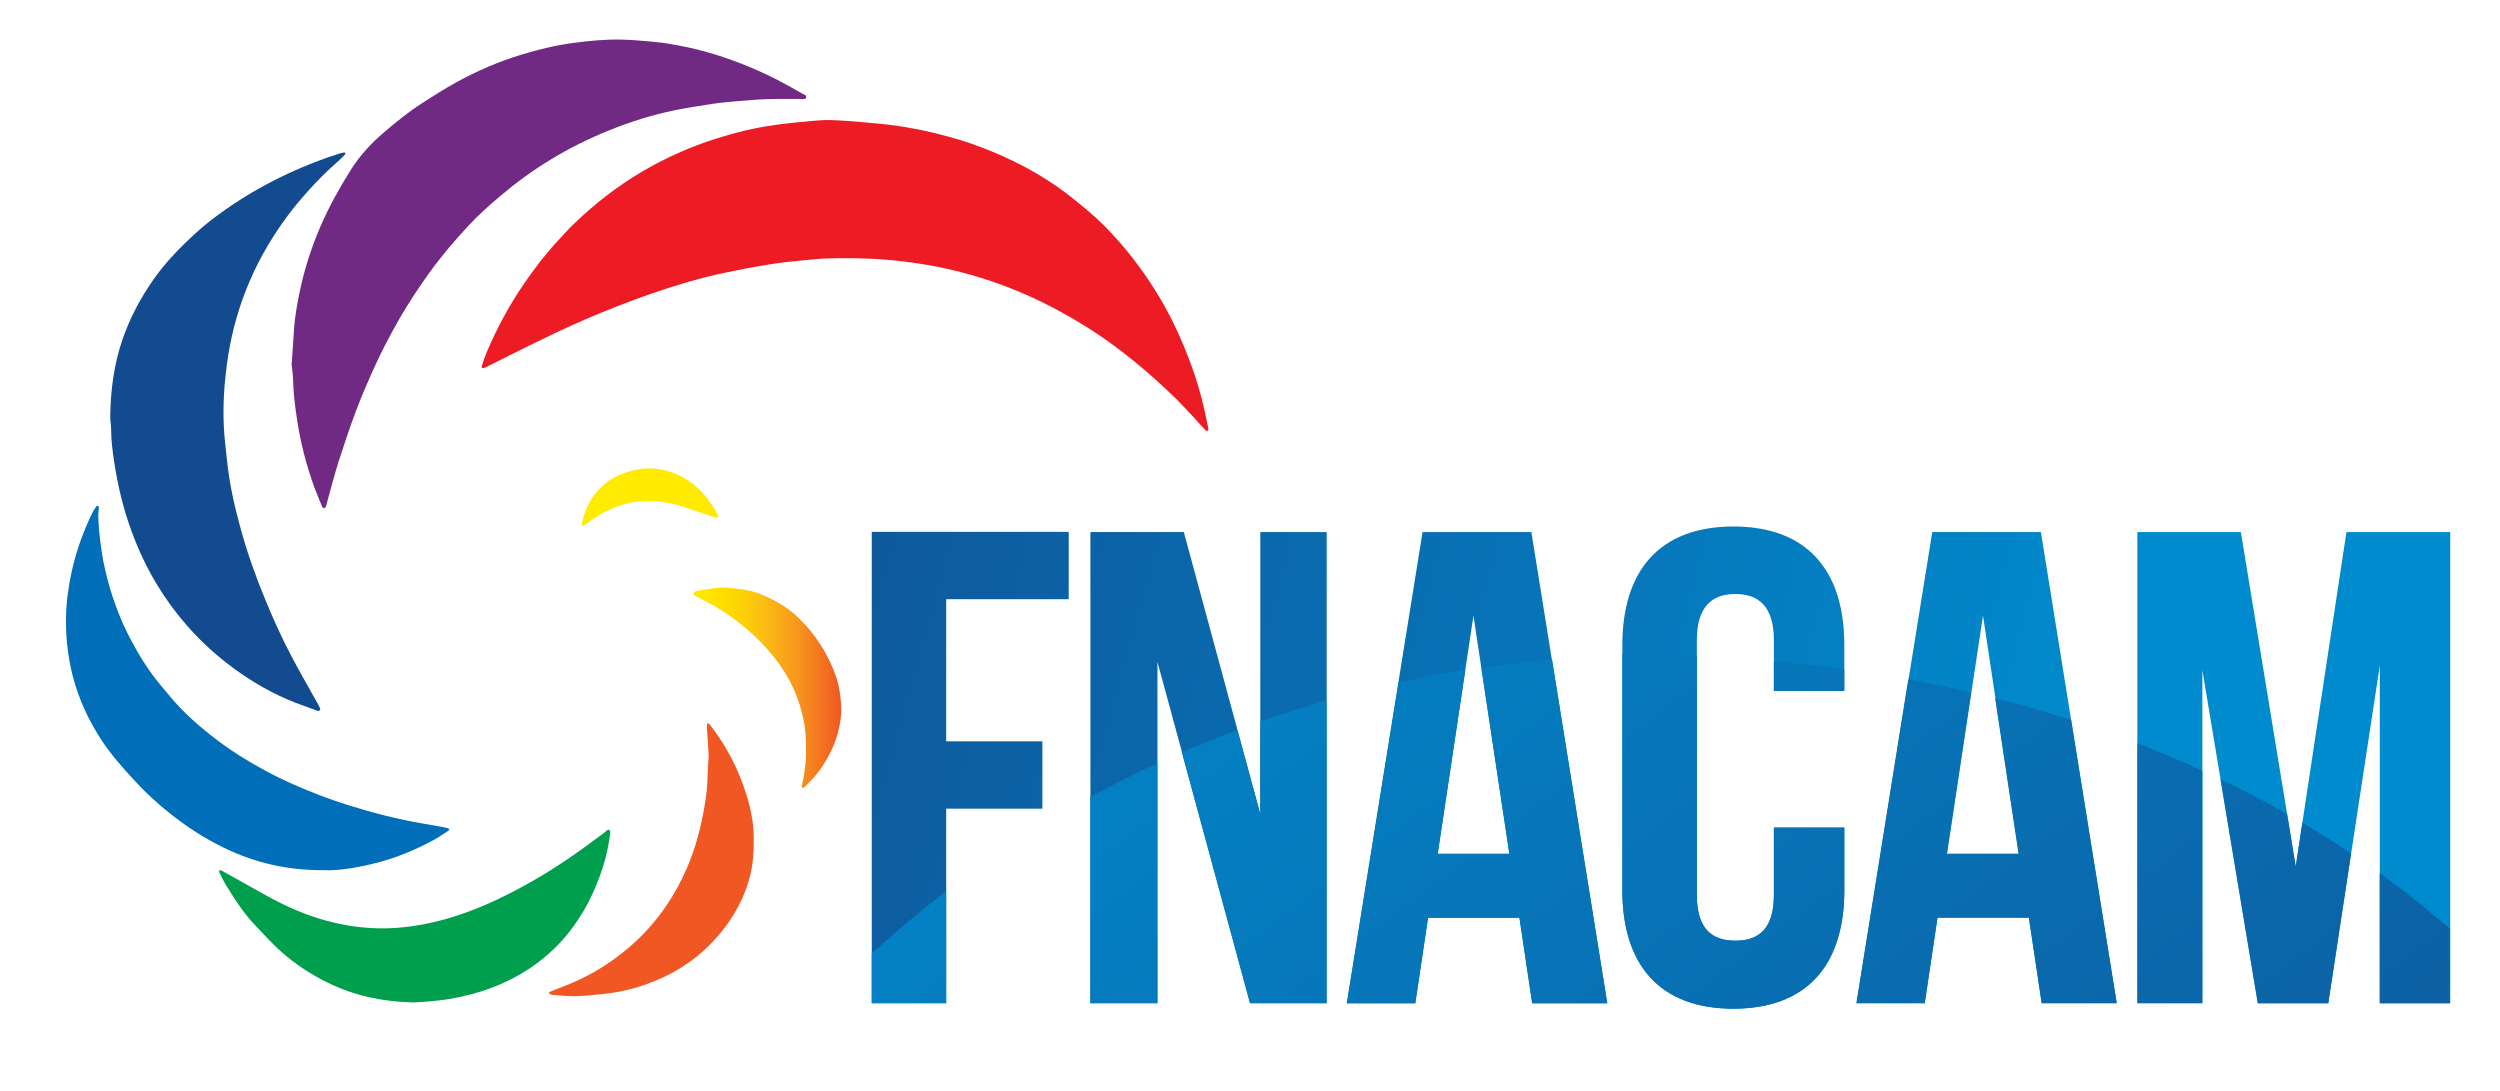
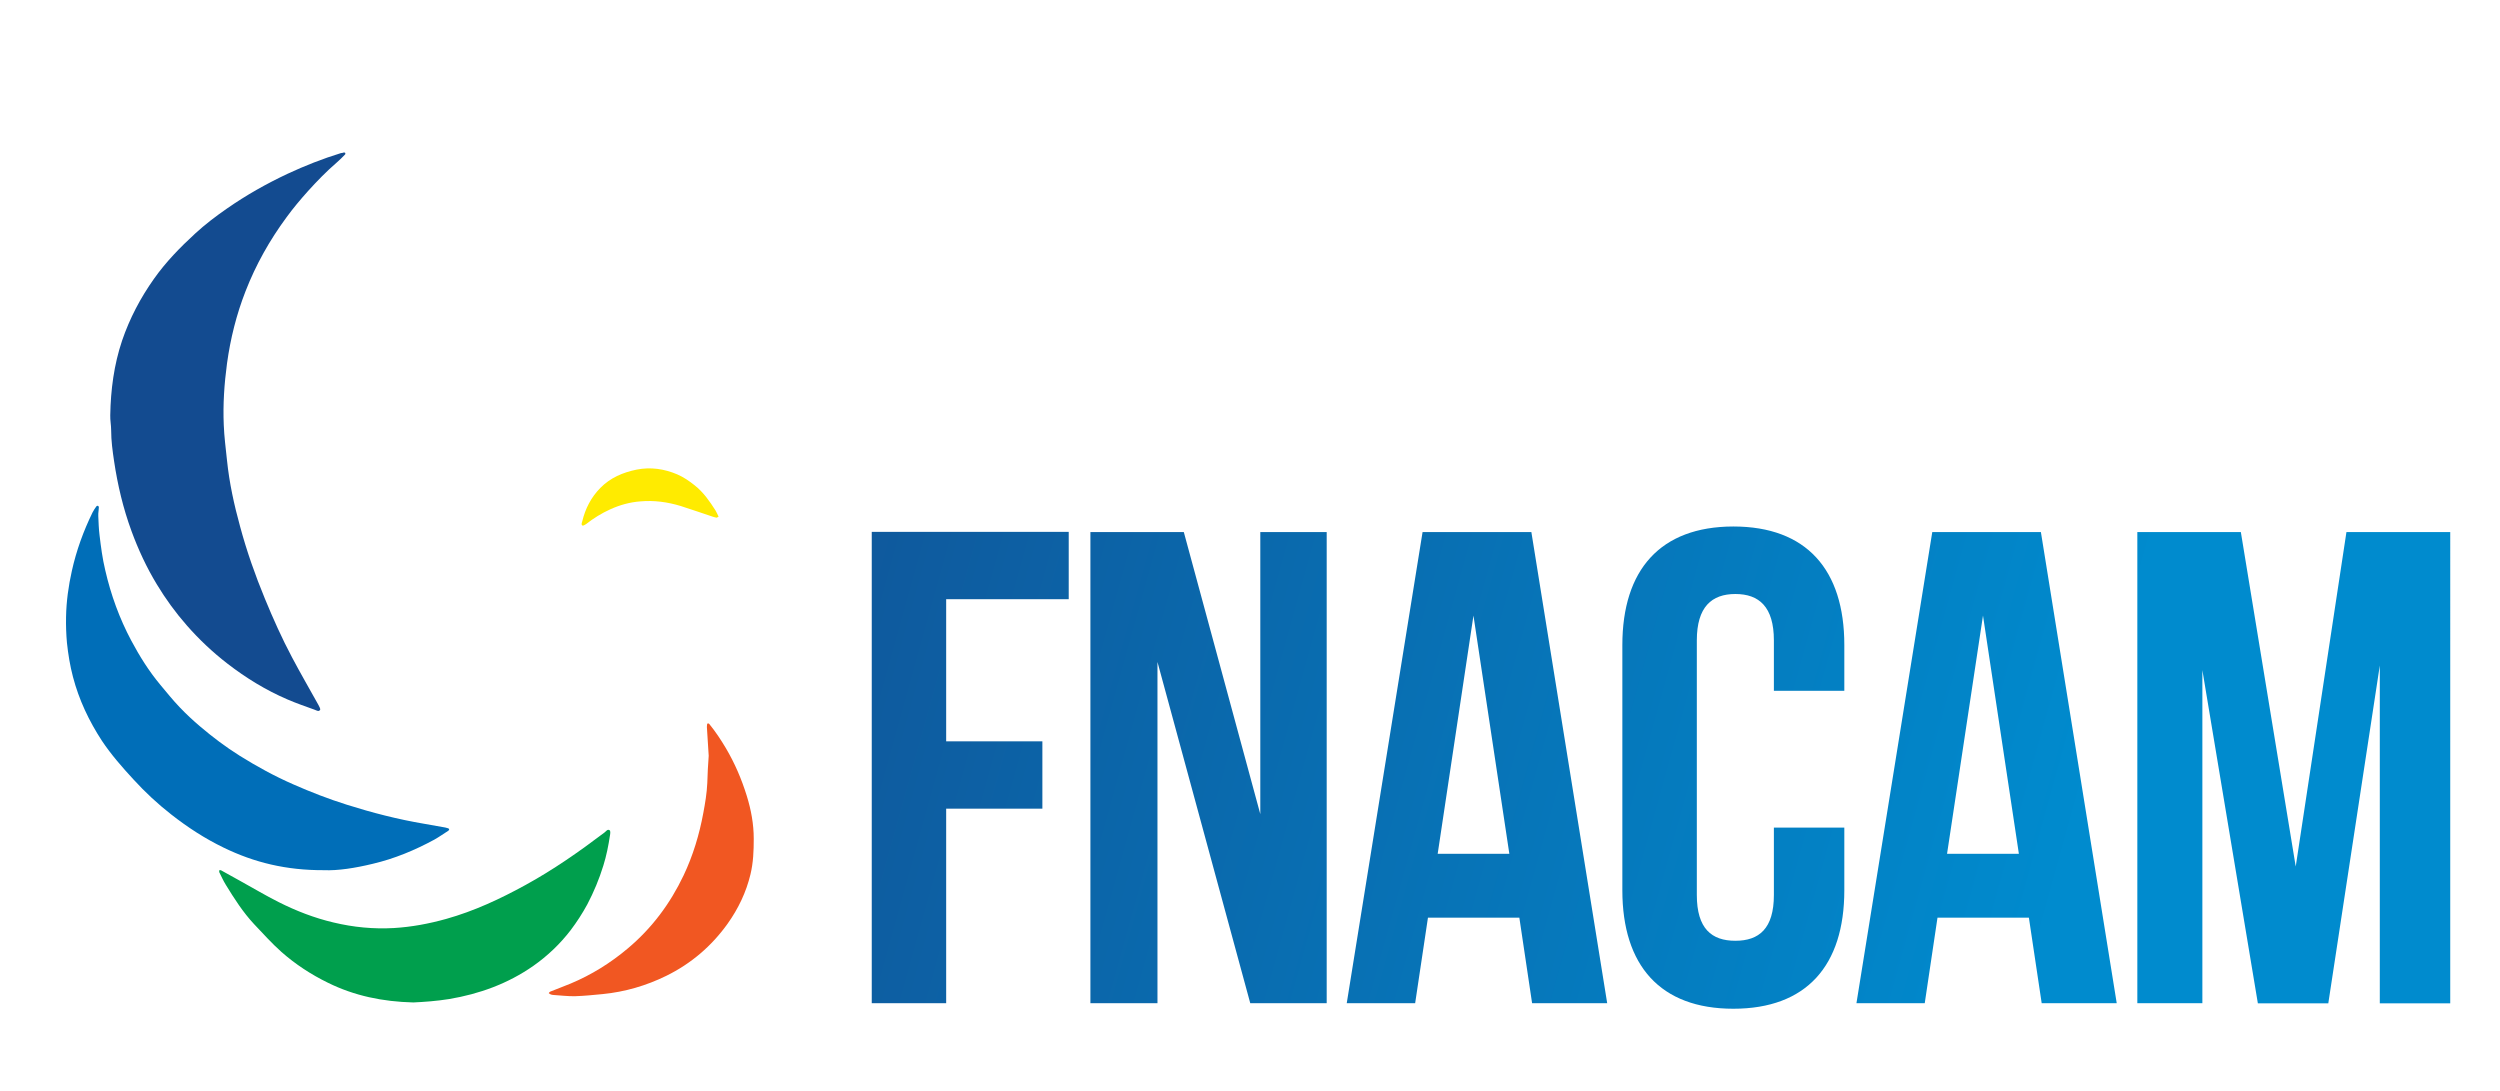
<svg xmlns="http://www.w3.org/2000/svg" xmlns:xlink="http://www.w3.org/1999/xlink" id="Layer_1" x="0px" y="0px" viewBox="0 0 445.11 194.28" style="enable-background:new 0 0 445.11 194.28;" xml:space="preserve">
  <style type="text/css"> .st0{fill:#ED1C24;} .st1{fill:#702A84;} .st2{fill:#134B90;} .st3{fill:#006EB8;} .st4{fill:#009F4D;} .st5{fill:#F15722;} .st6{clip-path:url(#SVGID_2_);fill:url(#SVGID_3_);} .st7{fill:#FFEB00;} .st8{clip-path:url(#SVGID_5_);fill:url(#SVGID_6_);} .st9{clip-path:url(#SVGID_8_);fill:url(#SVGID_9_);} </style>
  <g>
    <g>
-       <path class="st0" d="M215.17,76.48c-0.03,0.05-0.08,0.19-0.16,0.22c-0.08,0.03-0.22,0-0.3-0.05c-0.22-0.19-0.41-0.38-0.6-0.6 c-0.52-0.55-1.02-1.13-1.51-1.68c-1.07-1.13-2.11-2.27-3.21-3.37c-4.83-4.7-9.96-9-15.67-12.62c-3.4-2.14-6.92-4.06-10.59-5.71 c-4.39-1.95-8.89-3.49-13.56-4.59c-2.75-0.66-5.51-1.13-8.34-1.48c-4.64-0.6-9.3-0.72-13.97-0.58c-1.48,0.03-2.96,0.22-4.42,0.35 c-1.89,0.19-3.82,0.36-5.71,0.69c-2.64,0.41-5.27,0.91-7.9,1.46c-4.5,0.96-8.92,2.25-13.25,3.76c-4.04,1.4-8.01,2.96-11.94,4.66 c-5.79,2.5-11.39,5.38-17.01,8.18c-0.3,0.14-0.58,0.3-0.88,0.41c-0.25,0.11-0.47-0.08-0.38-0.33c0.3-0.93,0.6-1.84,0.99-2.74 c1.81-4.22,3.98-8.23,6.59-12.02c1.81-2.64,3.76-5.21,5.95-7.55c0.91-0.96,1.78-1.98,2.75-2.91c3.7-3.59,7.79-6.78,12.24-9.41 c4.2-2.47,8.62-4.45,13.25-5.9c3.46-1.1,6.97-1.95,10.57-2.44c2.11-0.3,4.25-0.49,6.36-0.69c1.15-0.11,2.31-0.19,3.46-0.16 c1.84,0.05,3.68,0.22,5.51,0.36c1.62,0.14,3.24,0.27,4.86,0.47c3.57,0.44,7.08,1.15,10.54,2.11c2.64,0.71,5.19,1.59,7.71,2.63 c5.4,2.22,10.48,5.08,15.01,8.81c1.68,1.37,3.35,2.74,4.89,4.28c3.84,3.84,7.13,8.13,9.93,12.79c2.66,4.45,4.72,9.17,6.37,14.05 c0.96,2.88,1.7,5.82,2.25,8.78C215.06,75.88,215.12,76.15,215.17,76.48" />
-       <path class="st1" d="M51.92,64.9c0.14-2.03,0.3-4.01,0.41-5.95c0.14-2.53,0.6-5,1.13-7.47c0.82-3.81,2.03-7.51,3.57-11.11 c1.51-3.51,3.38-6.86,5.41-10.1c1.62-2.58,3.67-4.8,6.01-6.78c2.16-1.84,4.39-3.65,6.81-5.19c1.94-1.26,3.89-2.49,5.93-3.62 c3.76-2.06,7.66-3.76,11.77-4.99c3.02-0.91,6.06-1.65,9.22-2.06c2.82-0.38,5.68-0.65,8.53-0.58c1.78,0.03,3.54,0.22,5.33,0.36 c2.22,0.17,4.36,0.6,6.53,1.04c2.44,0.52,4.86,1.24,7.19,2.06c2.91,1.02,5.73,2.22,8.48,3.62c1.51,0.77,2.99,1.62,4.48,2.47 c0.33,0.19,0.91,0.33,0.82,0.74c-0.11,0.47-0.69,0.27-1.04,0.27c-2.03,0.03-4.06-0.03-6.09,0.05c-1.73,0.05-3.46,0.22-5.19,0.36 c-1.45,0.14-2.88,0.24-4.31,0.46c-2.36,0.36-4.72,0.72-7.05,1.21c-3.84,0.8-7.57,1.98-11.19,3.43c-3.71,1.48-7.27,3.24-10.67,5.32 c-3.13,1.89-6.07,4.04-8.86,6.4c-1.98,1.67-3.93,3.4-5.71,5.32c-2.52,2.71-4.94,5.54-7.1,8.56c-1.84,2.58-3.6,5.24-5.19,7.98 c-1.75,3.08-3.4,6.2-4.83,9.44c-1.02,2.31-2.03,4.61-2.91,6.97c-1.12,2.99-2.14,6.04-3.13,9.11c-0.77,2.47-1.43,5-2.11,7.49 c-0.05,0.16-0.08,0.36-0.16,0.52c-0.08,0.11-0.22,0.25-0.32,0.25c-0.11,0-0.28-0.14-0.31-0.25c-0.49-1.15-0.99-2.33-1.42-3.51 c-1.43-3.95-2.47-7.99-3.08-12.13c-0.36-2.38-0.66-4.77-0.69-7.19C52.14,66.57,52.01,65.72,51.92,64.9" />
      <path class="st2" d="M61.25,27.14c0.11,0.03,0.22,0.06,0.22,0.09c0.03,0.08,0.03,0.22-0.03,0.27c-0.49,0.5-0.96,0.99-1.48,1.43 c-1.84,1.59-3.51,3.31-5.13,5.1c-1.35,1.51-2.64,3.04-3.84,4.69c-2.99,4.06-5.43,8.4-7.27,13.12c-1.62,4.15-2.69,8.43-3.3,12.85 c-0.49,3.65-0.74,7.3-0.58,10.98c0.08,2.11,0.36,4.22,0.58,6.33c0.41,3.98,1.26,7.88,2.33,11.75c1.18,4.39,2.69,8.67,4.42,12.86 c1.46,3.54,3.02,7.03,4.81,10.4c1.51,2.86,3.15,5.68,4.72,8.51c0.14,0.27,0.38,0.69,0.3,0.85c-0.22,0.41-0.66,0.11-0.96,0 c-1.65-0.6-3.27-1.15-4.86-1.84c-3.84-1.65-7.38-3.82-10.68-6.37c-2.63-2.03-5.05-4.31-7.24-6.81c-2-2.28-3.78-4.72-5.35-7.33 c-1.81-2.99-3.29-6.17-4.5-9.47c-1.48-4.03-2.47-8.21-3.1-12.45c-0.27-1.82-0.52-3.62-0.52-5.49c0-0.91-0.19-1.79-0.16-2.69 c0.08-4.53,0.66-8.97,2.11-13.29c1.35-3.95,3.27-7.6,5.68-11c2.11-2.99,4.66-5.6,7.35-8.07c1.76-1.62,3.65-3.05,5.62-4.42 c3.43-2.39,7.03-4.42,10.81-6.2c3.07-1.43,6.26-2.69,9.49-3.68C60.87,27.25,61.09,27.2,61.25,27.14" />
      <path class="st3" d="M57.66,154.93c-6.7,0.03-12.4-1.37-17.83-4.01c-3.35-1.62-6.42-3.62-9.33-5.9c-2.42-1.89-4.67-3.98-6.75-6.26 c-2-2.17-3.95-4.39-5.6-6.86c-2.31-3.54-4.09-7.3-5.16-11.39c-0.52-1.97-0.85-4-1.07-6.06c-0.14-1.53-0.19-3.07-0.16-4.61 c0.05-2.77,0.43-5.51,1.04-8.23c0.8-3.6,2.05-7.05,3.68-10.38c0.19-0.38,0.44-0.74,0.69-1.09c0.05-0.06,0.19-0.11,0.27-0.09 c0.08,0.03,0.16,0.16,0.16,0.25c0,0.22-0.05,0.44-0.05,0.64c-0.03,0.32-0.08,0.65-0.05,0.96c0.05,1.13,0.08,2.22,0.22,3.35 c0.25,2.11,0.52,4.2,1.02,6.28c1.01,4.39,2.52,8.56,4.64,12.54c1.48,2.78,3.15,5.44,5.16,7.85c1.13,1.35,2.25,2.75,3.46,4.01 c1.15,1.21,2.36,2.33,3.62,3.4c2.22,1.89,4.55,3.65,7.05,5.22c3.08,1.92,6.23,3.65,9.55,5.1c3.1,1.37,6.28,2.6,9.52,3.62 c4.53,1.43,9.11,2.61,13.8,3.4c1.26,0.22,2.5,0.44,3.73,0.66c0.16,0.03,0.36,0.08,0.52,0.14c0.08,0.03,0.19,0.13,0.19,0.19 c0,0.08-0.09,0.19-0.16,0.25c-0.82,0.52-1.62,1.09-2.47,1.57c-3.48,1.89-7.11,3.4-10.97,4.31 C63.26,154.55,60.15,155.04,57.66,154.93" />
      <path class="st4" d="M73.58,178.48c-5.46-0.14-10.48-1.18-15.2-3.51c-3.02-1.48-5.79-3.29-8.28-5.49 c-1.73-1.54-3.27-3.27-4.86-4.94c-1.97-2.11-3.54-4.56-5.05-7.03c-0.44-0.71-0.77-1.46-1.15-2.22c-0.05-0.11,0.03-0.25,0.03-0.38 c0.11,0.02,0.22,0,0.3,0.05c1.1,0.6,2.22,1.24,3.32,1.84c2.3,1.26,4.58,2.64,6.94,3.82c3.1,1.56,6.34,2.82,9.74,3.62 c3.54,0.85,7.13,1.2,10.78,0.99c3.16-0.19,6.23-0.77,9.28-1.62c5-1.4,9.63-3.57,14.13-6.04c4.97-2.72,9.58-5.95,14.08-9.36 c0.27-0.19,0.52-0.66,0.91-0.38c0.16,0.11,0.11,0.61,0.05,0.91c-0.27,1.81-0.63,3.62-1.18,5.38c-0.74,2.39-1.68,4.66-2.85,6.89 c-0.88,1.62-1.87,3.15-2.99,4.63c-1.89,2.45-4.09,4.55-6.64,6.34c-4.53,3.16-9.58,4.99-15.01,5.9 C77.75,178.23,75.55,178.39,73.58,178.48" />
      <path class="st5" d="M126.18,134.57c-0.11-1.59-0.19-3.15-0.3-4.75c-0.03-0.25-0.03-0.5,0-0.77c0-0.09,0.05-0.22,0.14-0.25 c0.05-0.03,0.22,0.03,0.27,0.11c1.1,1.35,2.06,2.8,2.94,4.28c1.59,2.69,2.8,5.51,3.73,8.51c0.77,2.49,1.24,5.02,1.24,7.65 c0,2.14-0.08,4.23-0.58,6.31c-0.77,3.21-2.17,6.12-4.06,8.78c-2.86,4.01-6.53,7.14-10.95,9.31c-3.57,1.75-7.35,2.85-11.3,3.24 c-1.65,0.16-3.32,0.33-4.97,0.38c-1.26,0.02-2.53-0.14-3.79-0.22c-0.19,0-0.36-0.05-0.52-0.11c-0.11-0.05-0.22-0.13-0.33-0.22 c0.08-0.11,0.17-0.24,0.27-0.27c1.21-0.5,2.44-0.93,3.62-1.43c3.73-1.56,7.13-3.68,10.21-6.28c4.28-3.6,7.52-7.96,9.91-12.98 c1.68-3.54,2.8-7.27,3.51-11.11c0.33-1.76,0.63-3.54,0.71-5.35C125.96,137.81,126.07,136.19,126.18,134.57" />
      <g>
        <defs>
-           <path id="SVGID_1_" d="M128.81,104.58c-0.14,0-0.31,0.03-0.44,0.03c-0.49,0.06-1.02,0.06-1.51,0.14 c-0.96,0.14-1.92,0.3-2.88,0.47c-0.08,0.03-0.16,0.03-0.19,0.09c-0.14,0.11-0.27,0.22-0.33,0.38c-0.03,0.08,0.11,0.25,0.22,0.32 c0.19,0.14,0.43,0.25,0.65,0.36c0.96,0.52,1.92,0.99,2.86,1.53c3.93,2.31,7.38,5.19,10.29,8.7c2.44,2.94,4.2,6.23,5.19,9.88 c0.38,1.43,0.68,2.88,0.76,4.36c0.17,2.66,0.11,5.32-0.43,7.96l-0.25,1.15c-0.03,0.09,0.02,0.2,0.05,0.31 c0.14-0.02,0.28-0.02,0.39-0.11c0.19-0.13,0.38-0.32,0.55-0.52c2-1.92,3.51-4.2,4.61-6.75c0.93-2.17,1.37-4.47,1.43-6.28 c0-2.2-0.36-4.5-0.93-6.15c-1.43-4.06-3.68-7.57-6.78-10.54c-1.97-1.89-4.28-3.19-6.77-4.17c-2.06-0.8-4.23-0.96-6.39-1.15 H128.81z" />
-         </defs>
+           </defs>
        <clipPath id="SVGID_2_">
          <use xlink:href="#SVGID_1_" style="overflow:visible;" />
        </clipPath>
        <linearGradient id="SVGID_3_" gradientUnits="userSpaceOnUse" x1="-86.996" y1="329.689" x2="-82.419" y2="329.689" gradientTransform="matrix(5.762 0 0 -5.762 624.629 2022.114)">
          <stop offset="0" style="stop-color:#FDEA00" />
          <stop offset="0.106" style="stop-color:#FFE600" />
          <stop offset="0.271" style="stop-color:#FDD800" />
          <stop offset="0.473" style="stop-color:#FBBE12" />
          <stop offset="0.705" style="stop-color:#F8961D" />
          <stop offset="0.96" style="stop-color:#F16022" />
          <stop offset="1" style="stop-color:#F15822" />
        </linearGradient>
        <rect x="123.44" y="104.58" class="st6" width="26.34" height="35.67" />
      </g>
      <path class="st7" d="M127.94,91.98c-0.14,0.08-0.27,0.19-0.36,0.19c-0.22-0.03-0.41-0.11-0.63-0.16 c-1.92-0.63-3.84-1.32-5.76-1.92c-2.33-0.71-4.75-1.04-7.19-0.82c-1.84,0.14-3.62,0.63-5.32,1.4c-1.57,0.71-2.99,1.59-4.33,2.64 c-0.19,0.13-0.53,0.32-0.63,0.27c-0.3-0.16-0.11-0.53-0.05-0.77c0.54-2.25,1.57-4.26,3.21-5.93c1.78-1.81,4.01-2.77,6.48-3.27 c2.5-0.49,4.91-0.13,7.22,0.85c1.13,0.49,2.14,1.18,3.1,1.95c1.57,1.24,2.66,2.82,3.71,4.47 C127.58,91.19,127.72,91.54,127.94,91.98" />
      <g>
        <defs>
          <path id="SVGID_4_" d="M224.39,94.73v50.22l-13.62-50.22h-16.63v83.88h11.94v-60.75l16.52,60.75h13.61V94.73H224.39z M262.34,109.6l6.39,42.42h-12.76L262.34,109.6z M253.28,94.73l-13.5,83.88h12.18l2.28-15.23h16.27l2.27,15.23h13.37 l-13.5-83.88H253.28z M353.06,109.6l6.39,42.42h-12.79L353.06,109.6z M344.03,94.73l-13.5,83.88h12.16l2.27-15.23h16.27 l2.28,15.23h13.36l-13.5-83.88H344.03z M417.77,94.73l-9.03,59.55l-9.77-59.55h-18.43v83.88h11.58v-59.3l9.88,59.33h12.54 l9.17-60.15v60.15h12.54V94.73H417.77z M155.21,94.7v0.03v83.88h13.25v-34.63h17.13v-11.99h-17.13v-25.3h21.82V94.7H155.21z M288.85,114.87v43.63c0,13.41,6.75,21.1,19.76,21.1c13.01,0,19.76-7.66,19.76-21.1v-11.15h-12.54v12 c0,5.99-2.64,8.15-6.86,8.15c-4.22,0-6.86-2.16-6.86-8.15v-45.33c0-5.98,2.66-8.26,6.86-8.26c4.22,0,6.86,2.28,6.86,8.26v8.97 h12.54v-8.15c0-13.42-6.75-21.1-19.76-21.1C295.6,93.76,288.85,101.45,288.85,114.87" />
        </defs>
        <clipPath id="SVGID_5_">
          <use xlink:href="#SVGID_4_" style="overflow:visible;" />
        </clipPath>
        <linearGradient id="SVGID_6_" gradientUnits="userSpaceOnUse" x1="-80.655" y1="333.088" x2="-76.078" y2="333.088" gradientTransform="matrix(60.274 16.678 16.678 -60.274 -601.817 21501.898)">
          <stop offset="0" style="stop-color:#134B8F" />
          <stop offset="1" style="stop-color:#008BCE" />
        </linearGradient>
        <polygon class="st8" points="175.2,21.51 458.3,99.85 416.25,251.83 133.14,173.49 " />
      </g>
      <g>
        <defs>
-           <path id="SVGID_7_" d="M380.53,178.61h0.02H380.53z M423.67,178.61h0.03H423.67z M155.21,169.75v8.86h13.25v-19.94 C163.91,162.18,159.49,165.88,155.21,169.75 M423.69,178.61h12.51v-13.28c-1.57-1.3-3.1-2.58-4.67-3.87 c-2.55-2.09-5.18-4.09-7.84-6.01V178.61z M401.99,178.61h12.54l4.06-26.67c-2.82-1.89-5.71-3.73-8.67-5.46l-1.18,7.82 l-1.54-9.38c-3.87-2.2-7.82-4.26-11.85-6.18L401.99,178.61z M194.12,141.9v36.71h11.94v-42.72 C202.03,137.75,198.04,139.76,194.12,141.9 M380.55,178.61h11.56v-41.38c-2.58-1.18-5.19-2.33-7.82-3.43 c-1.24-0.52-2.5-0.98-3.73-1.48V178.61z M230.04,126.59c-1.89,0.6-3.78,1.24-5.65,1.89v16.47l-4.09-14.99 c-3.32,1.24-6.61,2.58-9.88,3.98l12.12,44.67h13.62v-53.87C234.13,125.35,232.07,125.93,230.04,126.59 M330.53,178.61h12.16 l2.27-15.23h16.27l2.28,15.23h13.36l-8.12-50.44c-2.92-0.92-5.82-1.81-8.78-2.63c-1.59-0.43-3.16-0.82-4.75-1.21l4.17,27.69 h-12.79l4.34-28.76c-3.71-0.87-7.44-1.62-11.19-2.3L330.53,178.61z M315.82,123.02h12.54v-3.89c-0.49-0.05-0.99-0.14-1.48-0.22 c-3.68-0.46-7.35-0.8-11.06-1.13V123.02z M263.74,118.85l5,33.17h-12.76l4.91-32.71c-3.98,0.6-7.95,1.35-11.88,2.22l-9.19,57.11 H252l2.27-15.23h16.27l2.28,15.23h13.36l-9.84-61.19C272.14,117.84,267.91,118.27,263.74,118.85 M288.85,116.35v42.13 c0,13.41,6.75,21.1,19.76,21.1c13.01,0,19.76-7.66,19.76-21.1v-11.14h-12.54v11.99c0,5.99-2.64,8.15-6.86,8.15 c-4.22,0-6.86-2.16-6.86-8.15v-42.62c-2.64-0.16-5.24-0.32-7.88-0.41c-0.58-0.03-1.15-0.03-1.73-0.03 c-0.23,0-0.47-0.01-0.7-0.01C290.81,116.26,289.82,116.31,288.85,116.35" />
-         </defs>
+           </defs>
        <clipPath id="SVGID_8_">
          <use xlink:href="#SVGID_7_" style="overflow:visible;" />
        </clipPath>
        <linearGradient id="SVGID_9_" gradientUnits="userSpaceOnUse" x1="-83.009" y1="332.544" x2="-78.432" y2="332.544" gradientTransform="matrix(-46.657 -61.136 -61.136 46.657 16891.16 -20261.801)">
          <stop offset="0" style="stop-color:#134B8F" />
          <stop offset="1" style="stop-color:#008BCE" />
        </linearGradient>
-         <polygon class="st9" points="258.63,315.09 124.68,139.56 332.79,-19.26 466.74,156.27 " />
      </g>
    </g>
  </g>
</svg>